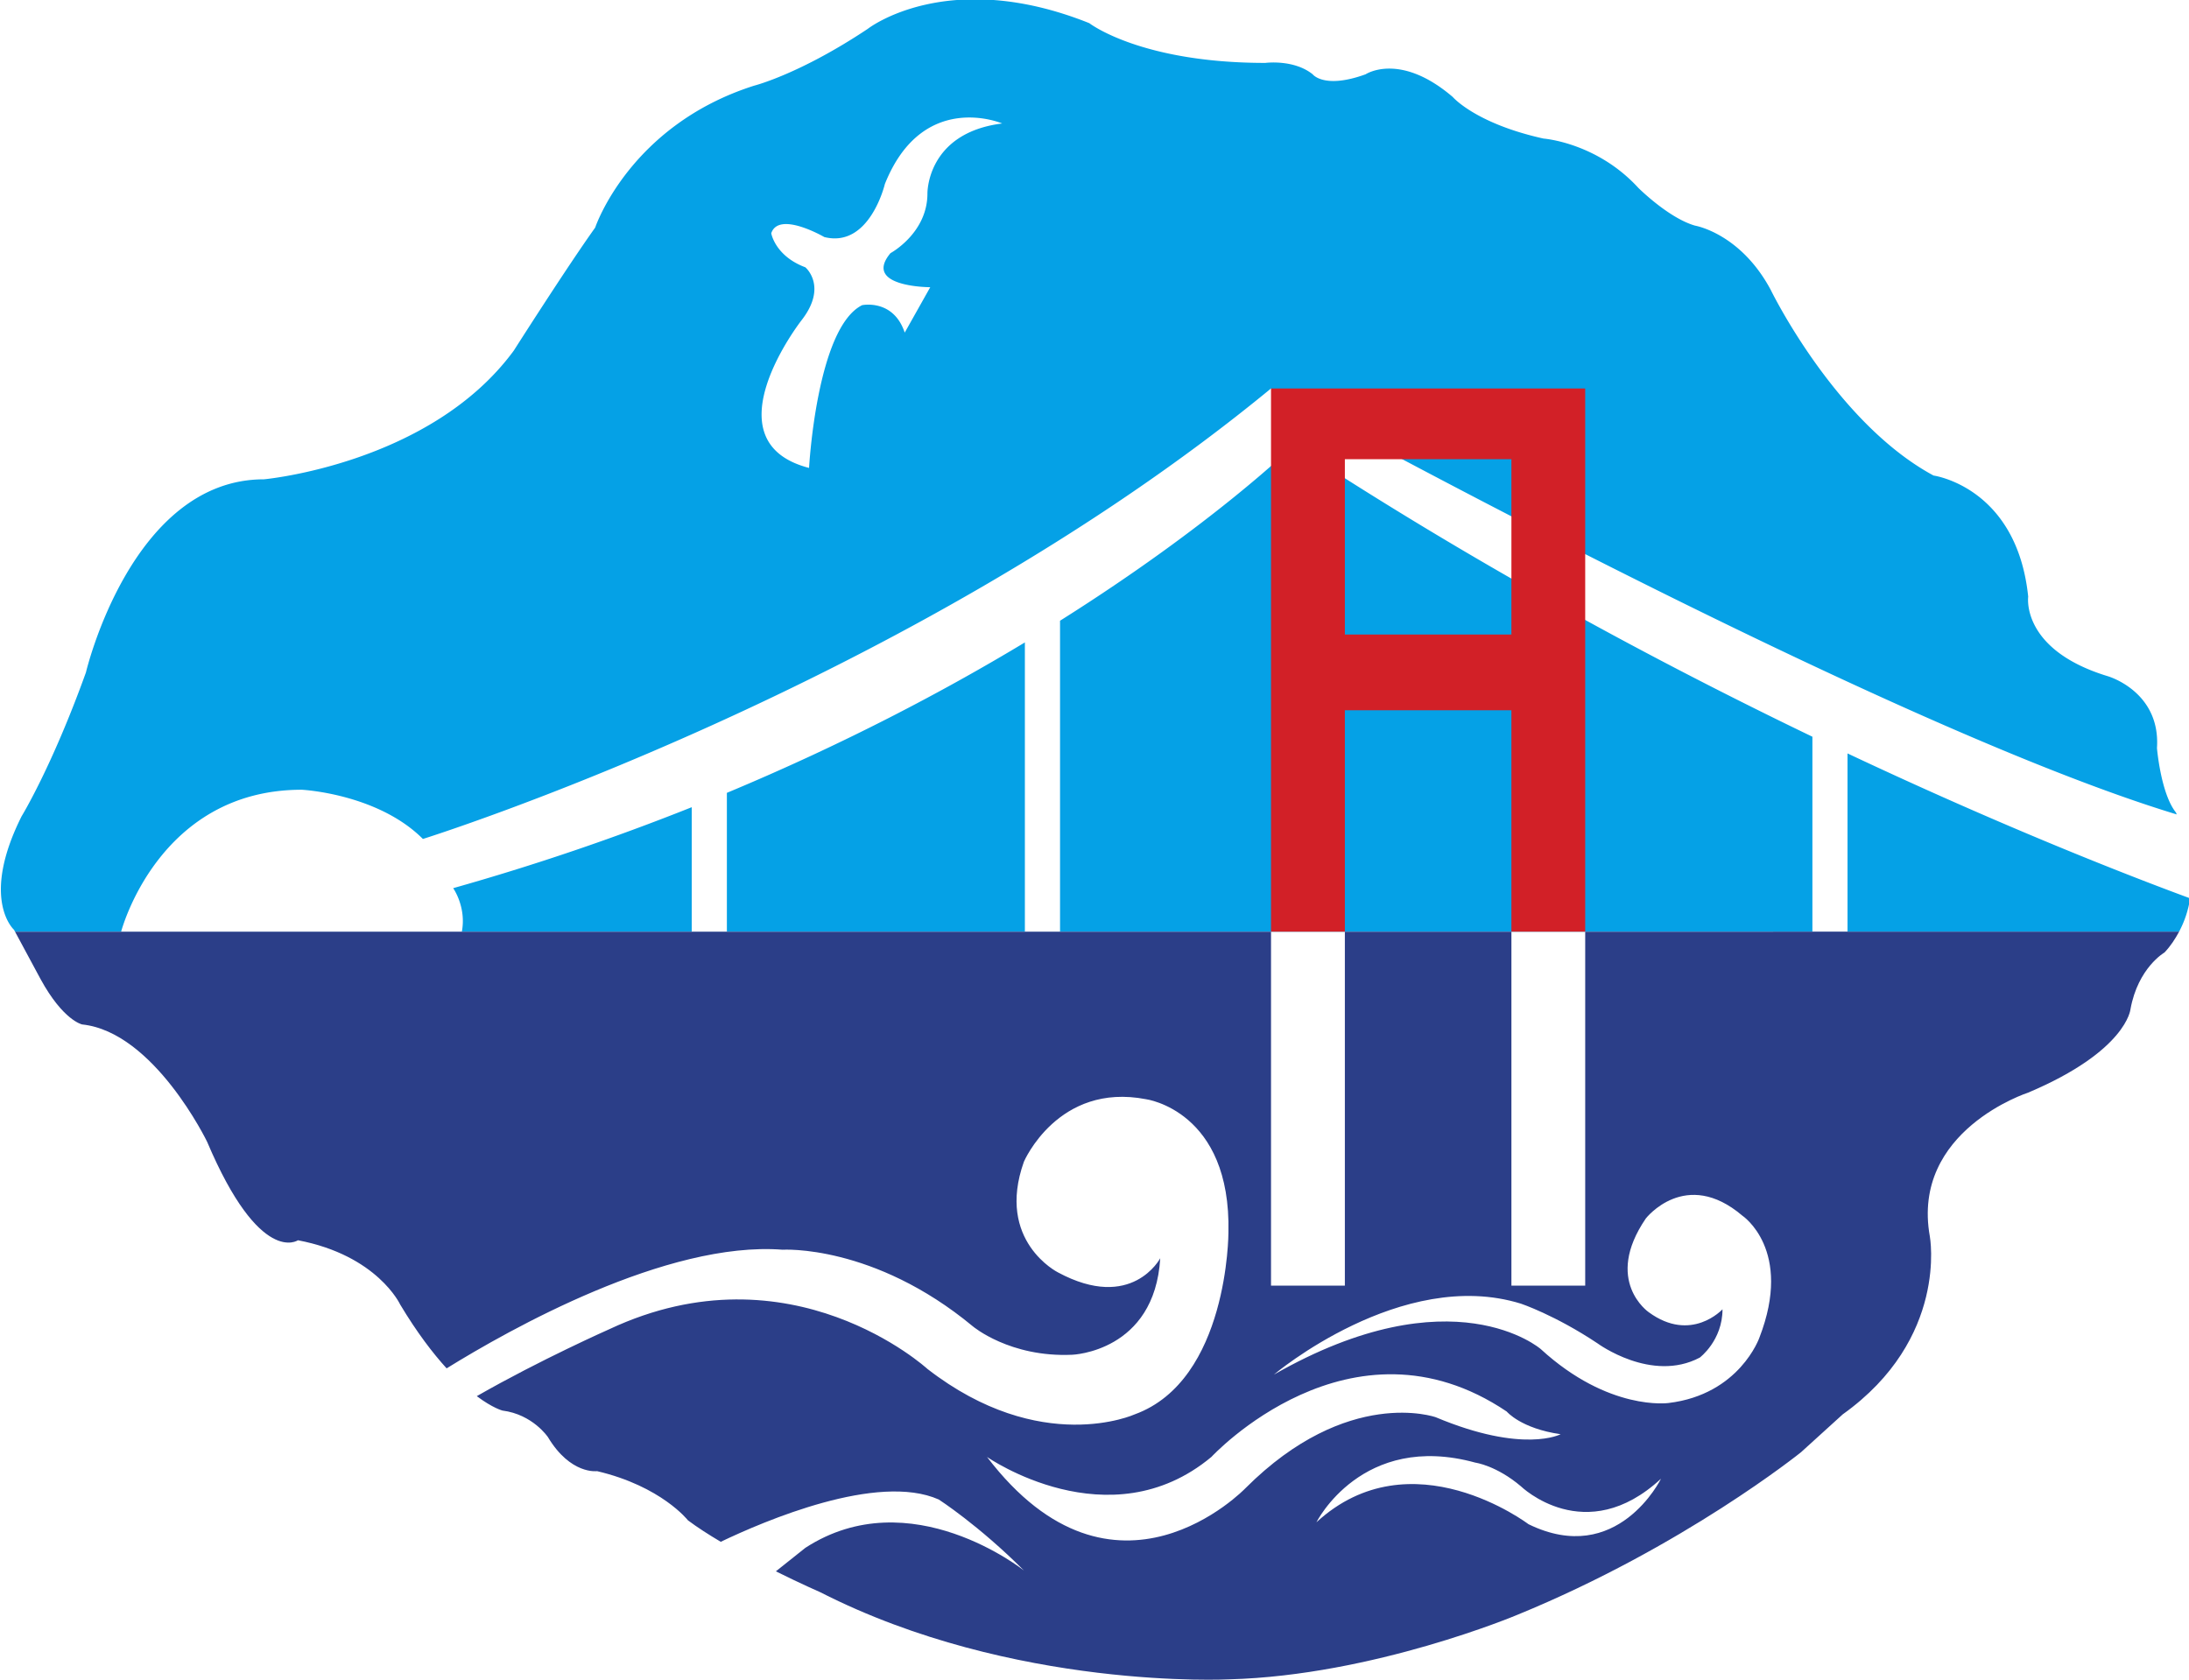
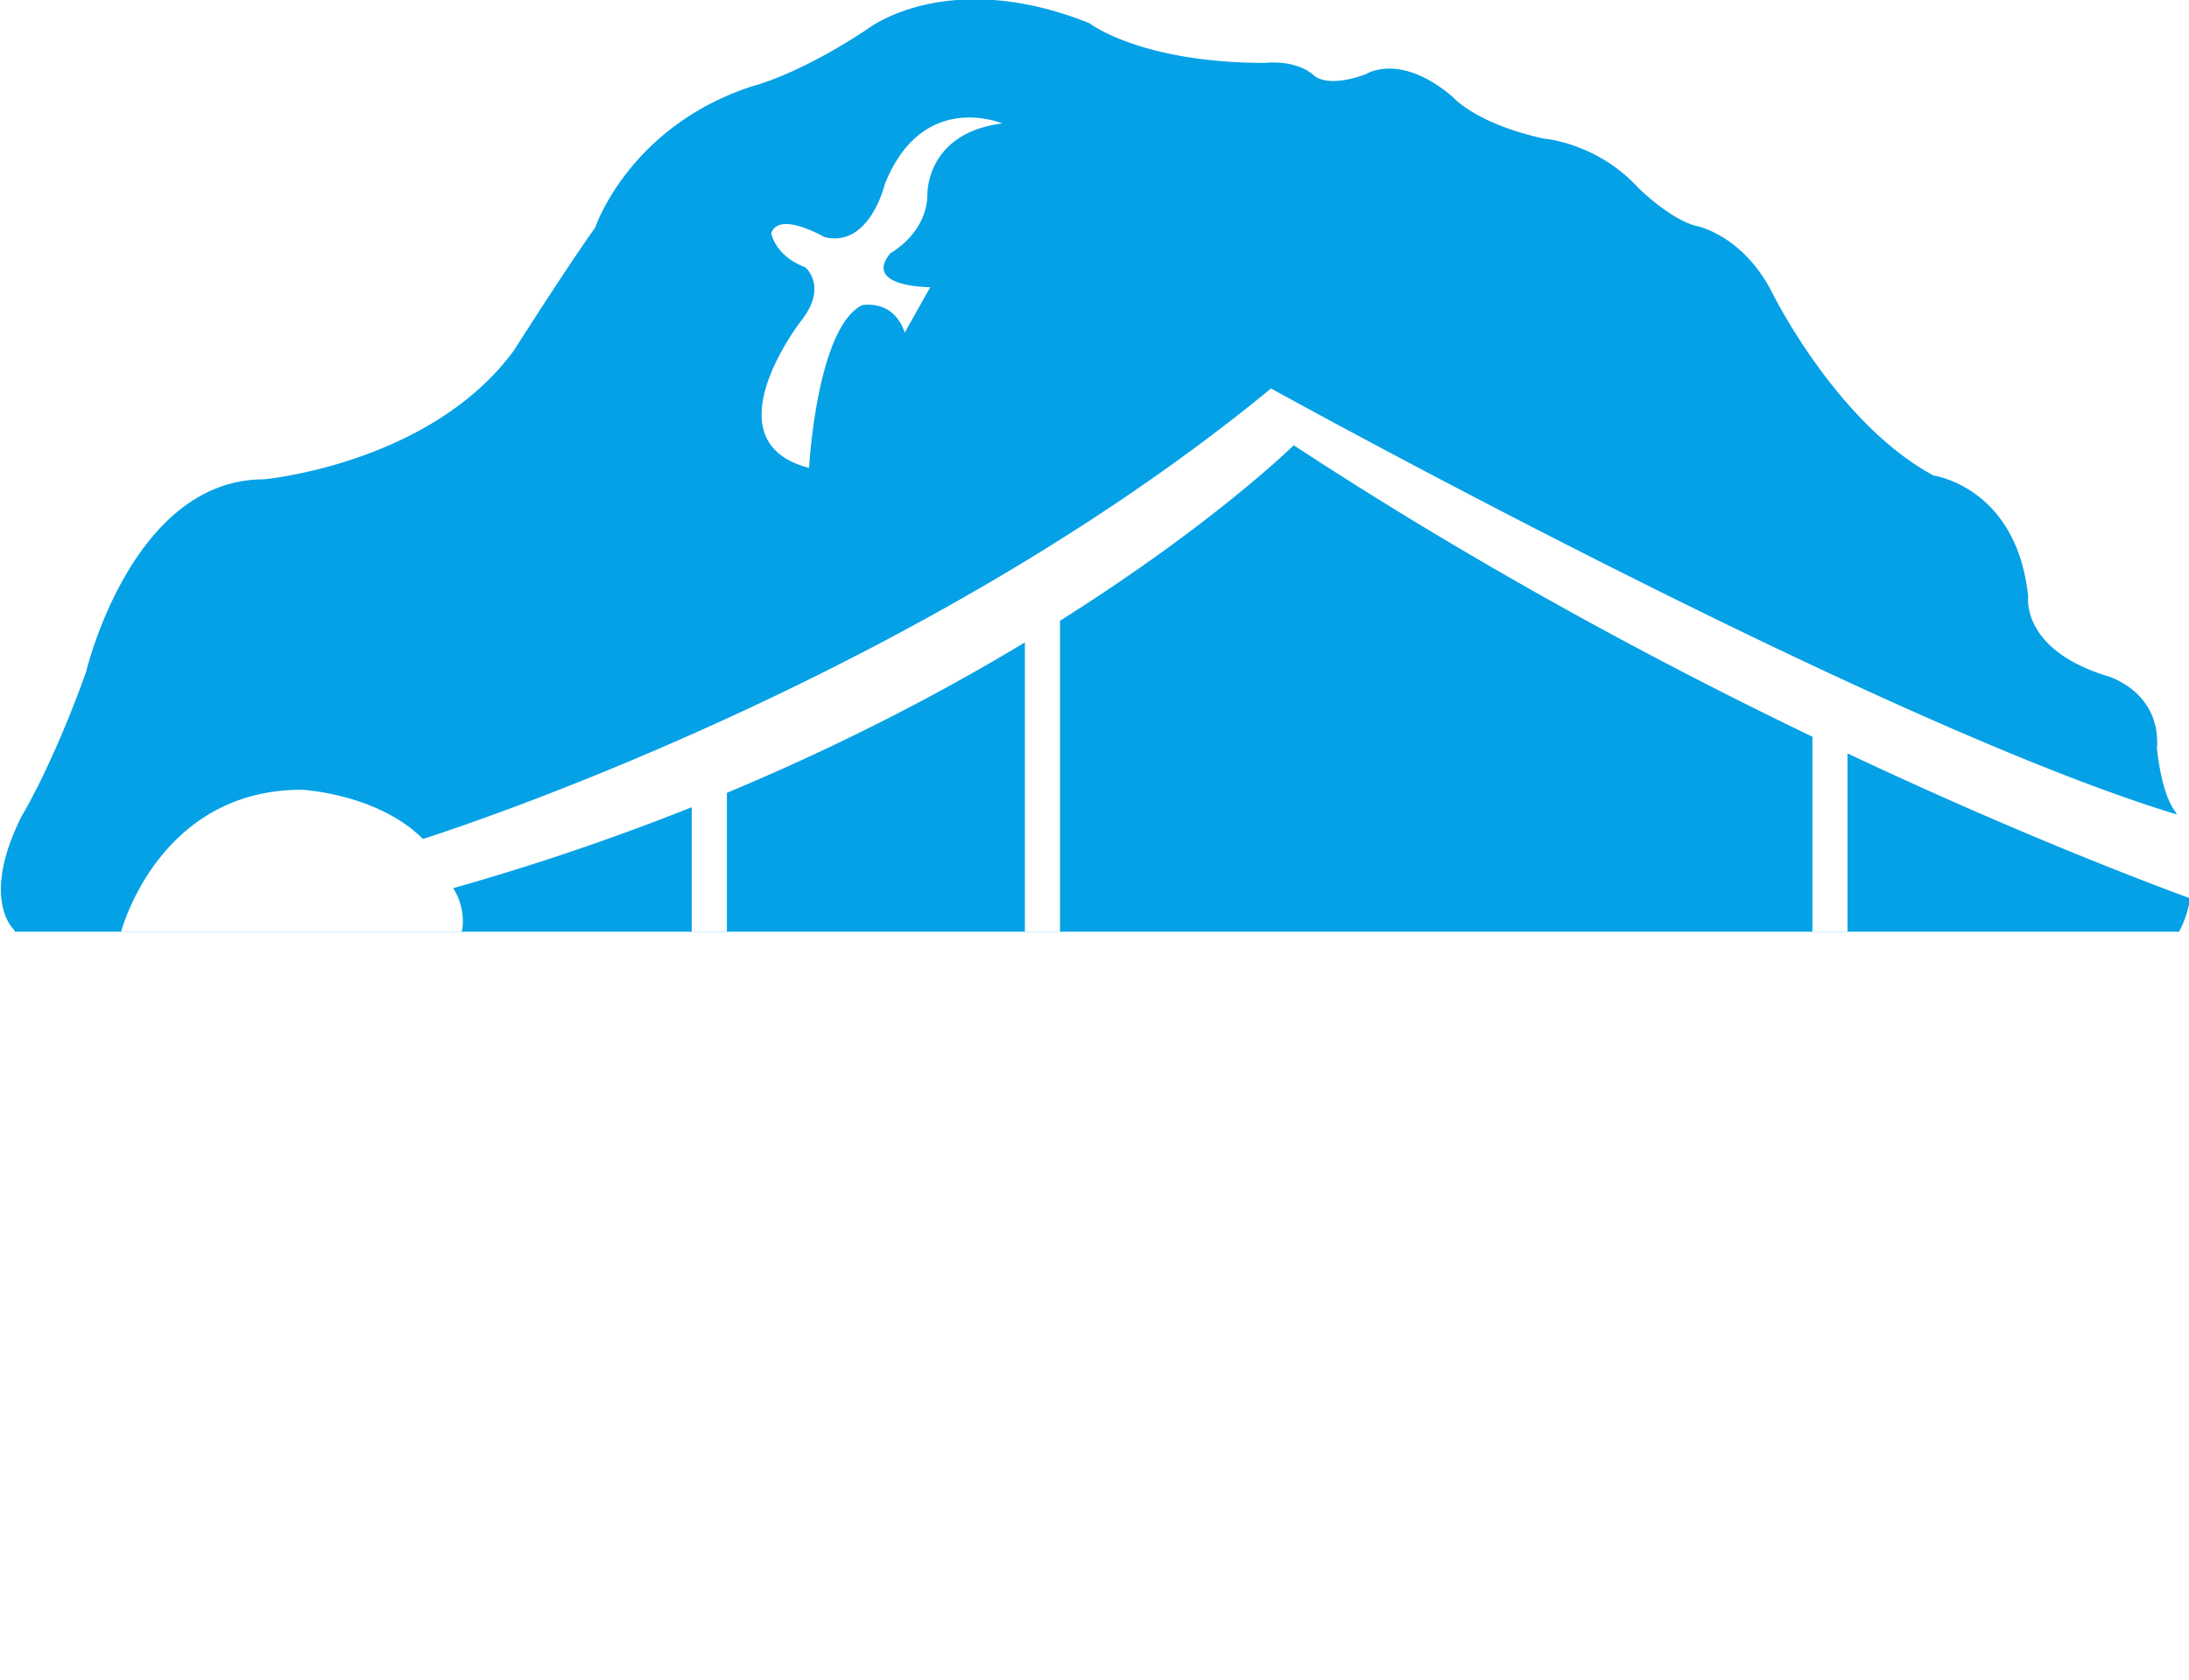
<svg xmlns="http://www.w3.org/2000/svg" xml:space="preserve" width="390.774" height="300" viewBox="0 0 390.774 300">
  <path d="M834.545 439.58H670.78l-.077.144s-2.58 2.292.574 8.593c0 0 2.29 3.725 4.869 10.89 0 0 3.438 14.612 13.464 14.612 0 0 12.608 1.147 18.913 9.742 0 0 4.011 6.305 6.159 9.31 0 0 2.58 7.739 12.035 10.744 0 0 3.436.861 8.594 4.3 0 0 6.018 4.726 16.764.43 0 0 3.868-3.009 13.324-3.009 0 0 2.146.287 3.578-.86 0 0 .86-1.146 4.012 0 0 0 2.578 1.717 6.59-1.719 0 0 1.716-2.006 6.873-3.148 0 0 4.015-.29 7.168-3.728 0 0 2.293-2.29 4.298-2.862 0 0 3.438-.576 5.73-4.873 0 0 4.874-10.027 12.316-14.041 0 0 6.304-.86 7.162-9.169 0 0-.571-4.013 6.019-6.017 0 0 4.013-1.143 3.726-5.443 0 0 .287-3.438 1.432-4.87 0 0 .03-.06.063-.15-22.66 6.867-68.54 32.239-68.54 32.239-27.506-22.635-64.18-34.096-64.18-34.096-3.438 3.439-9.168 3.725-9.168 3.725-10.888 0-13.674-10.761-13.674-10.761h25.785c.366 1.879-.653 3.312-.653 3.312a183 183 0 0 1 18.052 6.127v-9.439h2.66v10.526c8.854 3.696 16.391 7.67 22.551 11.385v-21.911h2.661v23.553c11.66 7.343 17.685 13.282 17.685 13.282 13.918-9.129 27.645-16.476 39.25-22.06v-14.775h2.658v13.51c12.123-5.713 21.563-9.36 25.925-10.968a7.9 7.9 0 0 0-.833-2.524m-89.062 61.171s-6.017 2.578-8.88-4.586c0 0-1.15-4.87-4.583-4.01 0 0-3.44 2.005-4.014.287 0 0 .284-1.719 2.58-2.577 0 0 1.719-1.435-.291-4.013 0 0-7.162-9.168.572-11.172 0 0 .577 10.6 4.014 12.318 0 0 2.364.502 3.225-2.076l1.932 3.436s-5.157 0-3.01 2.578c0 0 2.797 1.506 2.797 4.515 0 0-.074 4.582 5.658 5.3" style="fill:#05a1e6;fill-opacity:1;fill-rule:nonzero;stroke:none" transform="matrix(2.359 0 0 -2.359 -1579.685 1203.32)" />
-   <path d="M789.602 480.695h-23.776V439.58h5.588v16.76h12.604v-16.76h5.584v41.114m-18.188-18.622v13.27h12.604v-13.27z" style="fill:#d22027;fill-opacity:1;fill-rule:nonzero;stroke:none" transform="matrix(2.359 0 0 -2.359 -1579.685 1203.32)" />
-   <path d="M789.602 439.58v-26.79h-5.584v26.79h-12.604v-26.79h-5.588v26.79H670.78l1.928-3.581c1.72-3.153 3.15-3.439 3.15-3.439 5.444-.571 9.457-8.88 9.457-8.88 4.01-9.457 6.873-7.454 6.873-7.454 6.02-1.145 7.738-4.866 7.738-4.866 1.27-2.118 2.463-3.674 3.514-4.83 4.729 2.93 16.65 9.658 25.423 8.98 0 0 6.878.435 14.4-5.8 0 0 2.794-2.364 7.52-2.15 0 0 6.233.217 6.66 7.305 0 0-2.145-4.081-7.736-1.073 0 0-4.726 2.364-2.58 8.382 0 0 2.58 6.017 9.241 4.727 0 0 6.45-.86 6.235-10.1 0 0 0-11.174-7.093-13.753 0 0-7.095-3.222-15.685 3.439 0 0-10.316 9.458-24.066 3.01 0 0-5.195-2.297-10.036-5.07 1.2-.901 1.937-1.09 1.937-1.09 2.293-.289 3.444-2.007 3.444-2.007 1.715-2.865 3.72-2.579 3.72-2.579 4.871-1.145 6.878-3.723 6.878-3.723.719-.54 1.58-1.09 2.483-1.625 3.285 1.572 11.868 5.257 16.499 3.2 0 0 3.008-1.934 6.444-5.373 0 0-8.594 6.876-16.542 1.715l-2.23-1.777c1.905-.947 3.37-1.586 3.37-1.586 14.614-7.446 30.947-6.588 30.947-6.588 10.891.289 21.774 4.874 21.774 4.874 12.61 5.155 21.487 12.315 21.487 12.315l3.155 2.865c8.022 5.73 6.593 13.47 6.593 13.47-1.435 8.018 7.444 10.883 7.444 10.883 7.453 3.153 7.738 6.304 7.738 6.304.57 3.155 2.576 4.301 2.576 4.301.471.497.813 1.033 1.105 1.575zm-45.267-39.755s9.241-6.446 16.978 0c0 0 10.527 11.39 22.348 3.438 0 0 1.074-1.288 4.081-1.717 0 0-2.795-1.507-9.455 1.287 0 0-6.66 2.365-14.395-5.373 0 0-9.884-10.316-19.557 2.365m40.973-5.088s-8.88 6.734-16.046.143c0 0 3.44 6.877 12.032 4.514 0 0 1.581-.214 3.441-1.789 0 0 4.871-4.731 10.603.573 0 0-3.299-6.734-10.03-3.441m17.474 14.112s-1.502-4.297-6.875-4.941c0 0-4.511-.645-9.67 4.083 0 0-6.659 5.8-20.195-1.935 0 0 9.667 8.166 18.693 5.372 0 0 2.581-.86 5.803-3.008 0 0 4.08-3.007 7.734-1.075 0 0 1.72 1.29 1.72 3.656 0 0-2.366-2.58-5.586-.218 0 0-3.441 2.364-.217 7.092 0 0 3.01 3.869 7.305.213 0 0 3.87-2.579 1.288-9.239" style="fill:#2b3e88;fill-opacity:1;fill-rule:nonzero;stroke:none" transform="matrix(2.359 0 0 -2.359 -1579.685 1203.32)" />
</svg>